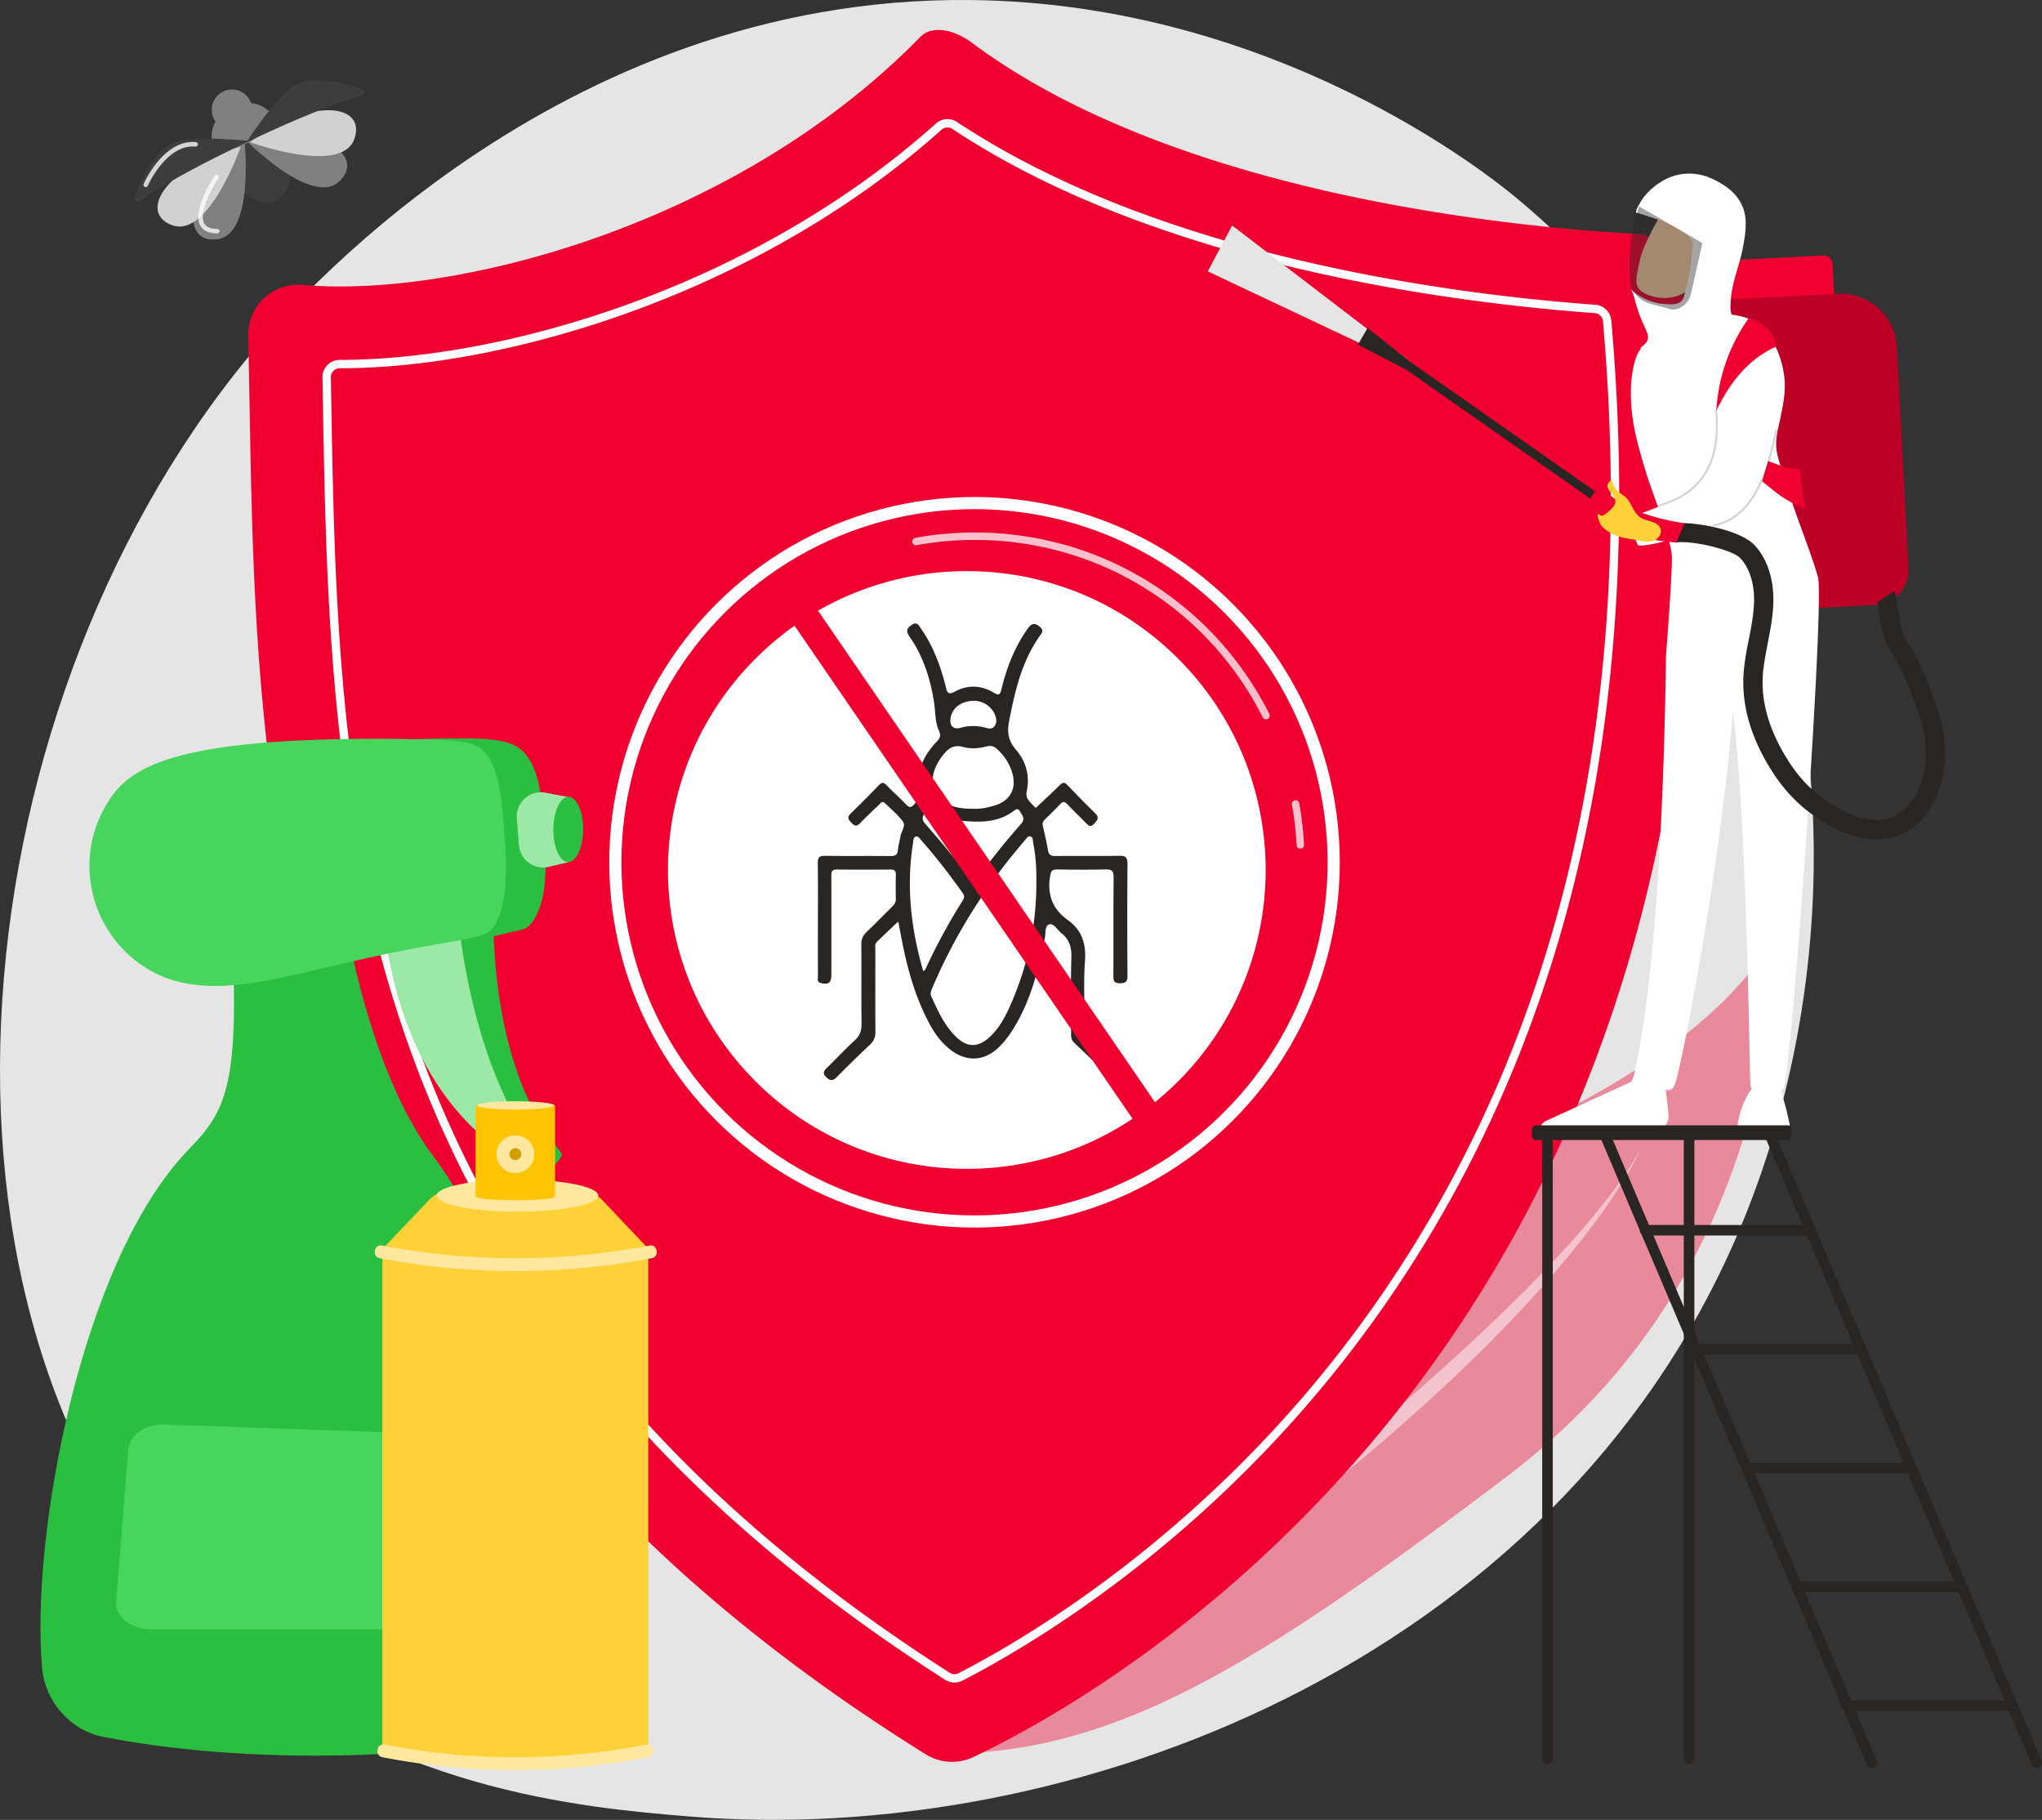
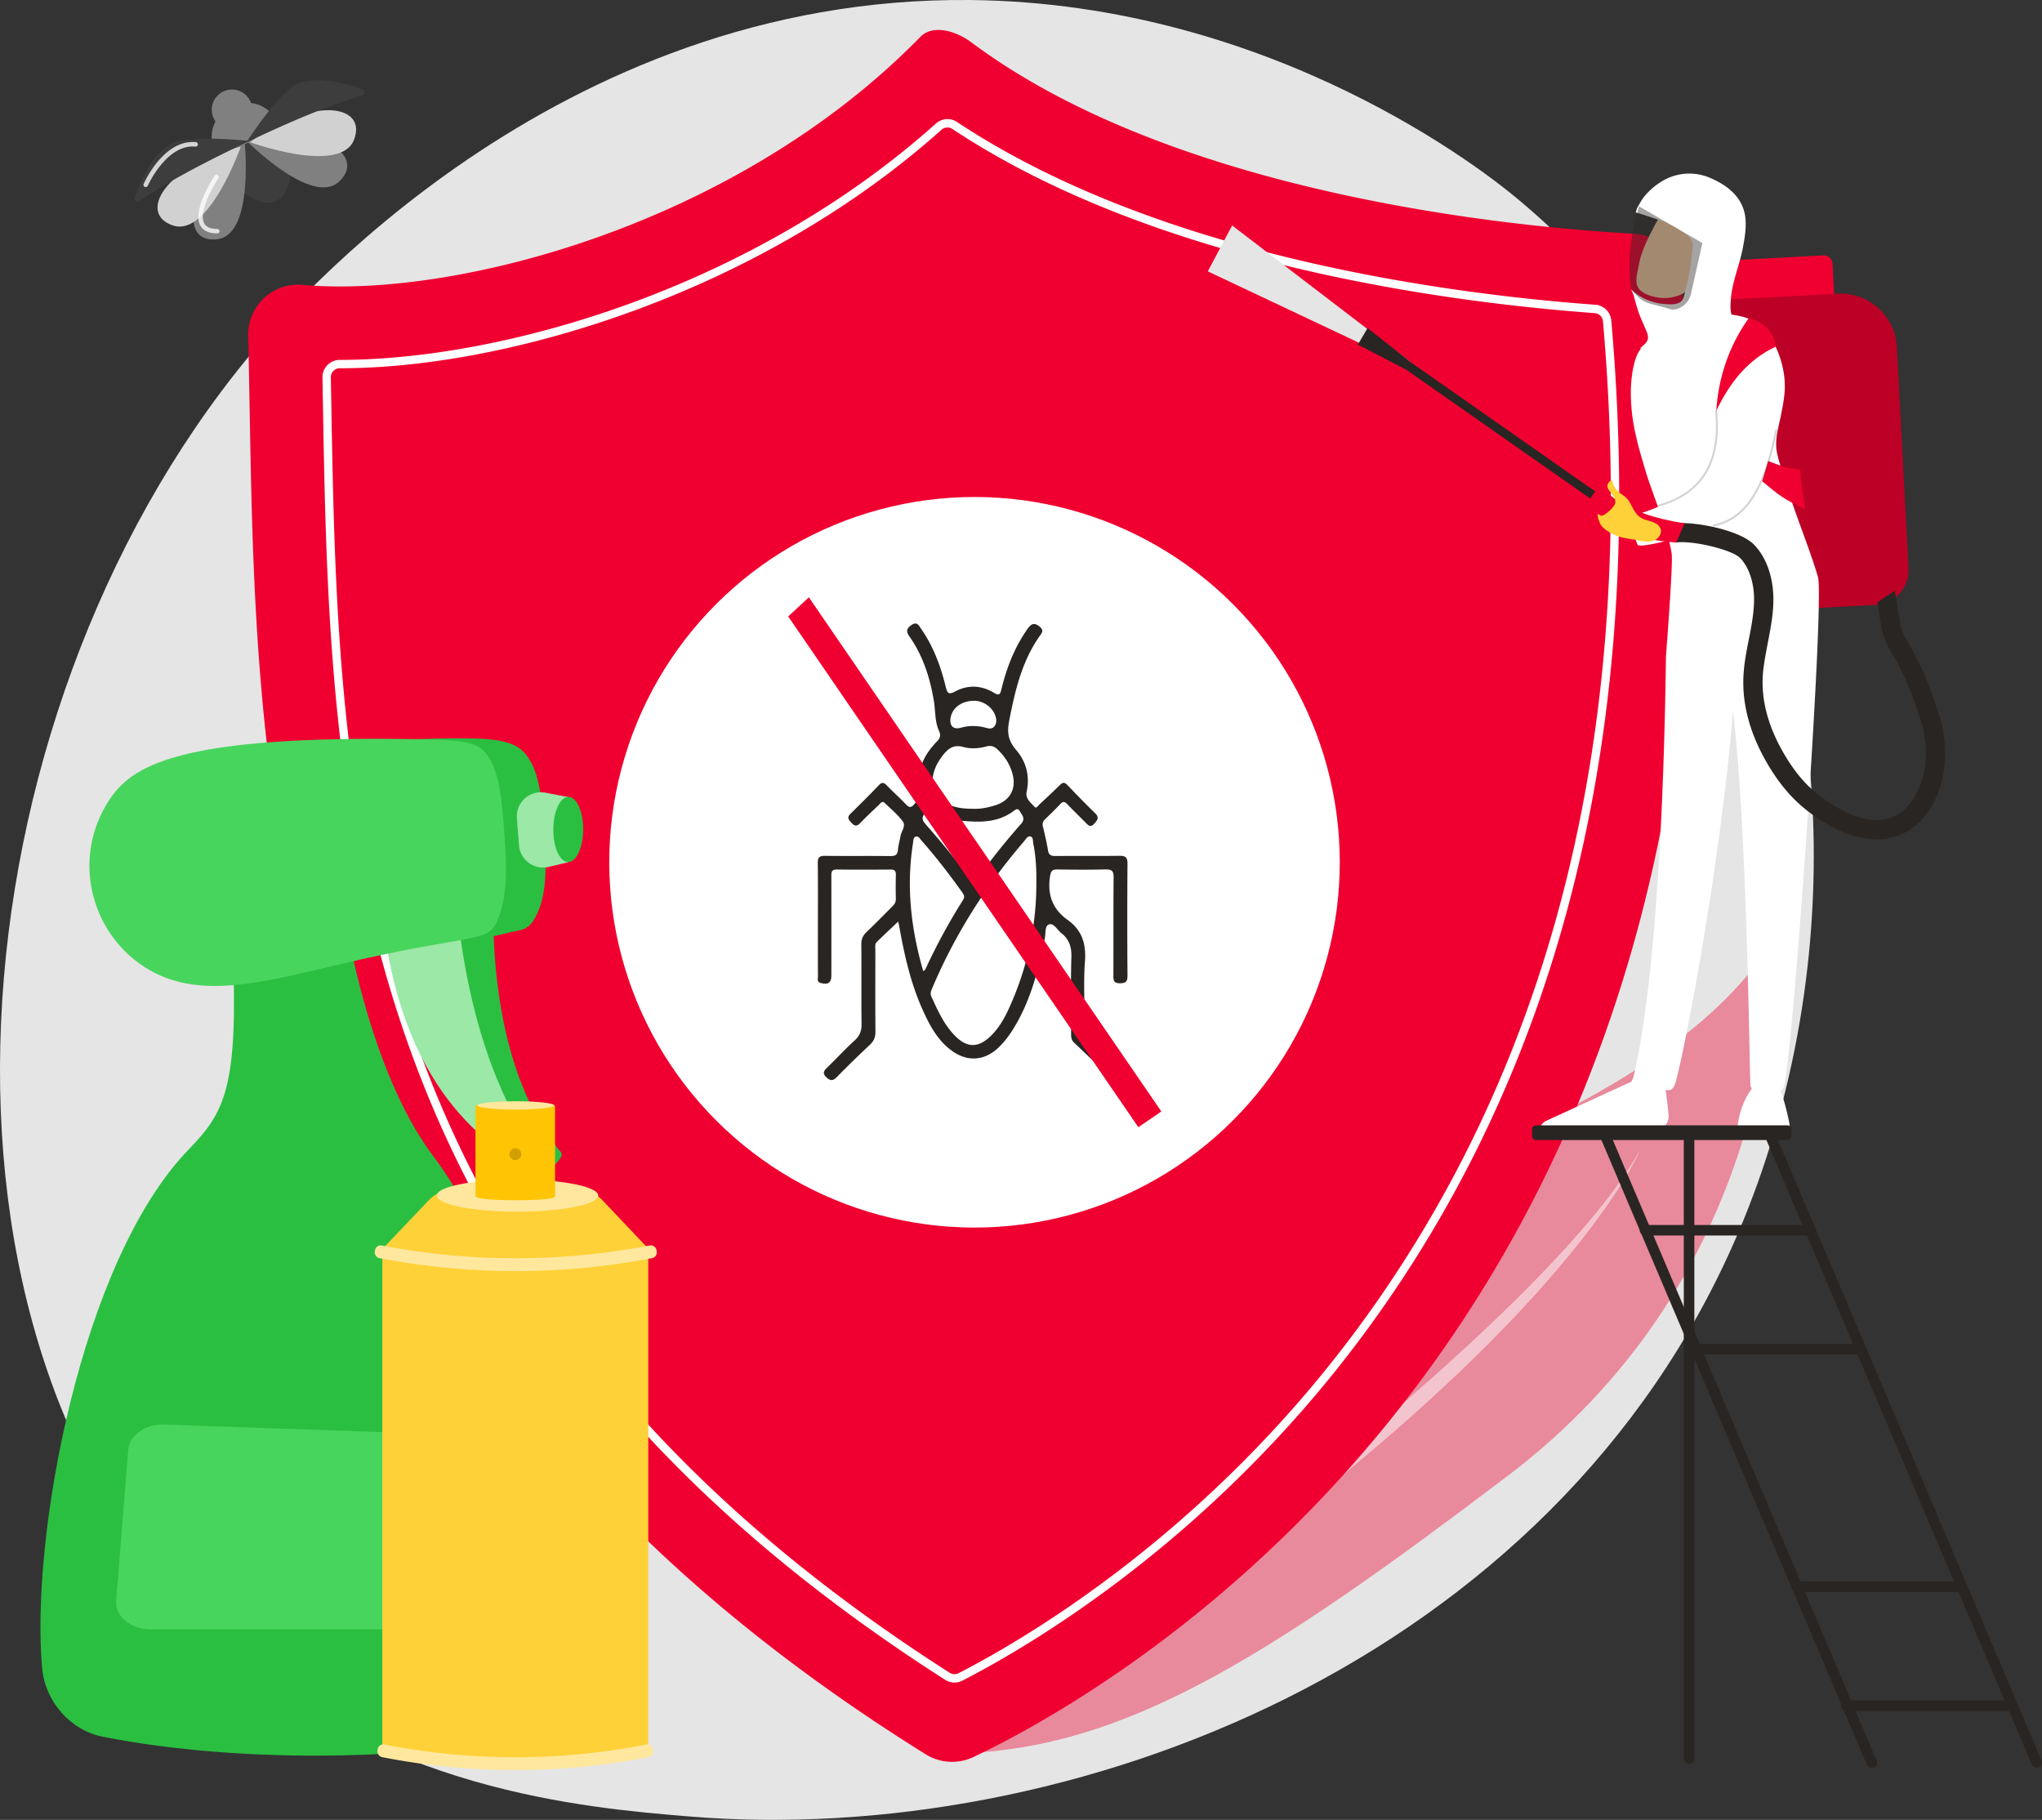
<svg xmlns="http://www.w3.org/2000/svg" viewBox="0 0 3231.12 2879.37">
  <rect x="0" y="0" width="3231.12" height="2879.37" fill="#333333" stroke="none" />
  <g transform="translate(-418.7 -413.26)">
    <path d="m3168.37 2365.51c-290.74 679.57-1058.21 971.47-1659.53 921.7-164.19-13.59-494.53-40.93-752.47-284.85-495.37-468.44-419.05-1447.59 55.13-2024.07 61.07-74.24 483.76-571.62 1142.44-565 482.25 4.88 820.74 277.29 861.9 311.23 52 42.88 166.67 144.75 270 306.38 242.87 379.79 264.21 909.94 82.53 1334.61z" fill="#e5e5e5" />
    <path d="m3219 1909.11c3.91-5.92 13.73-2.88 13 4-12.53 110.08-30.57 534.12-427.9 835.45-363.54 275.7-588.16 420.17-836.4 437.32-24.56 1.69-48-7.53-45.58-30.52 14.23-136.25 75.6-515.87 324.84-675.3 297.75-190.51 785.32-288.82 972.04-570.95z" fill="#f00030" opacity=".4" />
    <path d="m3013.83 2232.89s-144.73 358.68-1049.93 924.36c0 0 877.26-613.18 1049.93-924.36z" fill="#fff" opacity=".5" />
    <path d="m865.7 618.07c-12.7-26.79-30.8-39.73-49.74-41.8a32 32 0 1 0 -56.25 29.19 51.53 51.53 0 0 0 -5.91 20c-1.07 12.08 1.55 26 8.87 41.43.16.36.35.71.52 1.07 19.18-14.36 56-37.6 103.68-47.33-.39-.85-.77-1.71-1.17-2.56z" fill="#808080" />
    <path d="m763.19 668c19.78 40.71 64.7 76.32 92.91 62.95 27.86-13.21 29-69.31 10.77-110.28-47.67 9.7-84.5 32.94-103.68 47.33z" fill="#3d3d3d" />
    <path d="m805.46 632.88s16.68 150.5-42.21 158.79-54.33-78.07 42.21-158.79z" fill="#808080" />
    <path d="m805.46 632.88s105.94 108.2 149.64 67.86-26.04-91.48-149.64-67.86z" fill="#808080" />
    <path d="m814.45 638.3s142.32 51.7 164.26-3.58-63.06-71.2-164.26 3.58z" fill="#d1d1d1" />
    <path d="m799.7 645.28s-50.09 142.91-106.77 124.89-15.19-93.89 106.77-124.89z" fill="#d1d1d1" />
    <path d="m764.06 782.18a3.49 3.49 0 0 1 -1.51.35c-13.41 0-22.49-4.2-27-12.57-13.15-24.59 21.39-76.55 22.87-78.75a3.55 3.55 0 1 1 5.89 4c-9.4 14-31.76 54.14-22.5 71.45 3.14 5.87 10.1 8.83 20.69 8.81a3.55 3.55 0 0 1 1.52 6.75z" fill="#fff" opacity=".78" />
    <path d="m808.27 638.8s50.25-77.93 79.76-91.91c31.81-15.07 80.31-1 104.12 7.65a5.12 5.12 0 0 1 -.37 9.72c-54.4 15.97-117.34 43.13-183.51 74.54z" fill="#3d3d3d" />
    <path d="m813.41 636.36s-92.14-10.44-121.65 3.55c-31.8 15.08-51.63 61.52-60 85.44a5.11 5.11 0 0 0 7.76 5.86c46.8-31.99 107.67-63.51 173.89-94.85z" fill="#3d3d3d" />
    <path d="m650.8 708.9a3.55 3.55 0 0 1 -4.76-4.64c1.27-2.89 31.81-70.73 82.58-66.13a3.55 3.55 0 0 1 -.64 7.07c-45.75-4.15-75.16 61.26-75.45 61.92a3.53 3.53 0 0 1 -1.73 1.78z" fill="#fff" opacity=".78" />
    <path d="m836.4 885a78.81 78.81 0 0 1 60.92-21c239.32 21.53 685.8-93.75 977.61-392.32 20.27-20.73 57.2-9 80.43 8.34 324.53 242.55 862.47 292.78 1049.22 303.05a78.79 78.79 0 0 1 74 70.58c169.79 1640.35-898.17 2234.68-1119.67 2339.59a79 79 0 0 1 -75.46-4.36c-1103.93-687.62-1056.7-1581.88-1071.97-2244.43a78.86 78.86 0 0 1 24.92-59.45z" fill="#f00030" />
    <path d="m1929.05 3070.35a22.53 22.53 0 0 1 -12.14-3.53c-422.5-270.09-697.85-592.91-841.78-986.92-128.58-352-134.89-710.75-140.45-1027.24q-.36-21.27-.75-42.25a22.09 22.09 0 0 1 6.38-16 22.39 22.39 0 0 1 16.11-6.73c262.8 0 657.25-116 946.52-375.24a22.42 22.42 0 0 1 27.34-2c317.73 210.83 770.68 272.2 1012.4 290a22.31 22.31 0 0 1 20.64 20.4c56 639.06-76.86 1179.39-394.93 1606-237.52 318.54-519.11 484.49-629.16 541.05a22.31 22.31 0 0 1 -10.18 2.46zm-972.41-2079.45a19.34 19.34 0 0 0 -14 5.76 19 19 0 0 0 -5.45 13.69q.39 21 .76 42.23c5.55 316.26 11.85 674.69 140.25 1026.2 143.67 393.32 418.59 715.61 840.48 985.3a19.19 19.19 0 0 0 19.09.93c109.85-56.45 390.94-222.1 628.05-540.1 317.56-425.91 450.18-965.52 394.28-1603.76a19.08 19.08 0 0 0 -17.65-17.45c-242-17.84-695.61-79.31-1014-290.55a19.15 19.15 0 0 0 -23.37 1.69c-132.63 118.85-299.8 217.31-483.44 284.74-160.37 58.89-325.52 91.32-465 91.32z" fill="#fff" stroke="#fff" stroke-miterlimit="10" stroke-width="10" />
  </g>
  <circle cx="1961.11" cy="1777.52" fill="#fff" r="578.03" transform="matrix(.707 -.707 .707 .707 -1101.2 1494.08)" />
-   <circle cx="1961.11" cy="1777.52" fill="#f00030" r="558.81" transform="matrix(.707 -.707 .707 .707 -1101.2 1494.08)" />
  <path d="m2476.23 1756.05h.32a5.9 5.9 0 0 0 5.58-6.2 526.2 526.2 0 0 0 -7.58-65.54 5.9 5.9 0 1 0 -11.62 2.1 513.86 513.86 0 0 1 7.41 64 5.91 5.91 0 0 0 5.89 5.64z" fill="#fff" opacity=".75" transform="translate(-418.7 -413.26)" />
  <path d="m2421.9 1551.29a5.9 5.9 0 0 0 5.26-8.56c-89.34-177-267.92-287-466-287a525.65 525.65 0 0 0 -94.12 8.48 5.9 5.9 0 1 0 2.12 11.61 514.12 514.12 0 0 1 92-8.28c193.65 0 368.19 107.47 455.51 280.47a5.92 5.92 0 0 0 5.23 3.28z" fill="#fff" opacity=".75" transform="translate(-418.7 -413.26)" />
  <circle cx="1948.93" cy="1789.69" fill="#fff" r="472.96" transform="matrix(.707 -.707 .707 .707 -1113.38 1489.04)" />
  <path d="m1839.9 1871.37c-11.73 11.14-22.88 21.55-33.79 32.2-3.47 3.39-2.32 8.2-2.32 12.48 0 43.14-.23 86.27.13 129.41.07 8.6-2.35 14.83-8.7 20.76q-26.85 25.14-52.63 51.42c-6.39 6.5-10.84 5.48-16.71-.32-6-5.94-3.67-9.77 1.33-14.61 14.76-14.33 28.75-29.48 43.91-43.37 8-7.34 11-15.05 10.86-25.81-.54-41.94 0-83.9-.39-125.85-.07-8.22 2.33-14.14 8.26-19.76 13.78-13.06 27-26.76 40.48-40.09 3.51-3.45 6-6.9 5.9-12.27-.32-12.66-.3-25.33 0-38 .13-5.91-1.71-8.57-8-8.52-28.48.2-57 .33-85.44-.07-9.43-.13-8.61 5.55-8.61 11.67q.08 77.76 0 155.53c0 12-4.82 15.42-16.72 12.4-6.56-1.67-4.43-6.71-4.46-10.55-.19-25.73-.1-51.45-.1-77.17 0-34 .27-68.08-.18-102.1-.12-8.91 2.65-11.52 11.5-11.4 34.4.46 68.83-.06 103.24.36 7.77.1 11.48-1.78 12.11-10 .54-7 2.74-14 3.87-21 1.3-8 9-16.67 3.92-23.61-8.1-11-19-20.07-29-29.57-3.81-3.61-6.41.73-8.79 3-10 9.54-20.18 19-29.76 29-5.08 5.31-8.6 5.14-13.51-.12-4.45-4.78-8.12-8.48-1.84-14.63 15.25-15 30.38-30 45.17-45.46 5.12-5.32 8.2-3.53 12.45.83 9.66 9.92 20 19.16 29.53 29.21 5.57 5.89 8.8 6.63 14.44-.51 6.36-8.05 8.48-15.38 7.15-25.89-3.56-28.25 8-51.81 27.25-71.7 5.56-5.75 7.66-9.73 3.87-18.12-6.55-14.5-5.3-31-7.88-46.56-6.07-36.74-17.12-71.51-38.68-102.23-5.56-7.91-4.87-12.67 3.13-18.15 9.24-6.32 12 1.2 15.54 6.32 19.27 27.68 30.72 58.81 38.7 91.24 2.42 9.83 4 13.38 15 7.48 20.16-10.78 41.36-9.83 61.11 2 7.88 4.74 9.82 3.63 12-5.25 8.32-34.44 21-67.07 41.77-96.28 6.08-8.56 11.33-9.34 19.09-2.65 4.56 3.93 5.08 7.06 1.55 11.93-29.64 40.89-40.7 88.2-50.12 136.85-3.77 19.49-1.13 31.81 11.39 46.44 15.67 18.3 21.58 41.05 16.29 65.65-2.4 11.2 6.58 17.14 12.54 24 2.59 3 5.36-1.78 7.47-3.74 11-10.24 22-20.48 32.71-31 4.27-4.23 7.22-4.55 11.59 0 14.47 15.16 29.12 30.17 44.13 44.81 7.06 6.89 3.29 11.22-1.71 16.66-5.83 6.33-9.31 2.43-13.44-1.8-9.69-9.89-19.7-19.47-29.27-29.48-3.86-4-6.62-4.38-10.61-.16-7.87 8.34-16.08 16.37-24.37 24.3-3.56 3.4-4.45 6.88-3.3 11.67 3 12.31 5.95 24.64 7.93 37.12 1.22 7.66 4.89 9.37 12 9.31 33.63-.29 67.26.18 100.87-.32 9.51-.14 13.08 2.13 13 12.4q-.67 88.44 0 176.9c0 8.93-2 12.29-11.74 12.35-9.88 0-10.61-4.18-10.57-12.1.27-51.84-.13-103.69.37-155.52.09-10.06-3-12.73-12.72-12.48-25.3.63-50.63.48-75.94.06-8.46-.14-10.72 2.4-12 11.16-4.37 28.85 4 51.62 27.81 68.59 22.69 16.14 29.56 37.71 27.51 65.47-2.51 33.85-.31 68-.8 102.06-.12 8.72 2.54 14.82 8.78 20.71 16.1 15.21 31.58 31.08 47.46 46.52 4 3.88 7.79 7.06 1.66 12.3-5 4.3-8.89 10.7-16.52 3.14q-28.67-28.41-58-56.14c-4.31-4.09-4.53-8.81-4.52-14 .06-40.37-.8-80.76.44-121.09.5-16.14-3.52-28.32-16-38.1-6.39-5-11.56-15.91-19.14-13.74-7.16 2-5.3 13.81-6.8 21.34-9.68 48.66-21.71 96.47-47.35 139.68-7.3 12.29-15.51 23.87-25.92 33.8-22.27 21.23-49.34 23.16-74.26 4.93-22.23-16.27-34.65-39.75-45.62-64-19.57-43.23-29.65-89.18-37.83-135.62-.47-1.38-.79-2.76-1.15-4.55zm218.65-58.37c.32-21.76-.46-43.5-4.83-64.9-.81-4 .12-10.05-4.38-11.38s-7.2 4.09-9.89 7.22c-60.31 70-109.34 147.18-145.51 232.36-1.8 4.25-3.88 8.56-1.56 13.62 10.39 22.68 20.52 45.54 38.7 63.39s35.55 17.69 54.14.22c14.11-13.27 23.31-29.87 31.11-47.27 27.54-61.41 41.96-125.78 42.22-193.26zm-99.78-120.13c10.71.59 22.76-1.74 34.49-5.37 23.63-7.32 34-26.14 27.55-49.9-4.13-15.24-12.39-28-24-38.89-5.19-4.87-10.55-6.25-17.29-4.43-12 3.27-24.9 4.1-36.41.88-15.32-4.29-24 2.25-32.29 12.89-6.36 8.2-11.65 16.92-14.45 27-6.93 24.92 1.73 42.62 25.75 52.21 11.23 4.51 23 5.68 36.65 5.64zm-79.26 256.82c1.93-1.3 2.87-1.58 3.14-2.16a945.67 945.67 0 0 1 59.95-110.43c3-4.67 1.53-7.93-1.18-11.73-20.2-28.37-41.43-56-64.49-82.06-2.5-2.84-5.06-7.68-9.18-6.41s-3.76 6.6-4.36 10.4c-10.94 68.53-3.15 135.54 16.12 202.42zm76.83-140.63c5.45-1.36 7.1-4.22 9-6.68 11.37-14.7 22.45-29.65 34.09-44.14 11.4-14.17 23.1-28.14 35.19-41.73 7.22-8.11 1.19-13.67-2.38-20-2.63-4.66-5.83-3-8.84-.68-30 22.75-64.23 17.93-98.07 14.5a51.6 51.6 0 0 1 -29.14-12.31c-8.7-7.73-11.56-2.41-15.7 4.22-4.24 6.79-.41 11.34 3.49 15.81 23.94 27.43 47.52 55.16 68.33 85.11 1.57 2.3 3.11 4.58 4.03 5.93zm3.21-287c-19.24.15-34 11-36.69 26.92-2.15 12.56 4.31 19.06 16.06 15.73a72.78 72.78 0 0 1 38.44-.28c5.24 1.32 11 3.32 15.13-2.41 3.79-5.32 3.06-11.08.94-16.88-4.94-13.57-19.04-23.22-33.88-23.14z" fill="#292523" transform="translate(-418.7 -413.26)" />
  <path d="m1801.25 1783.47 36.36-24.93-557.7-813.48-32.71 30.27z" fill="#f00030" />
  <path d="m1257.8 1617.36c15.23 25.59 18.3 65 21.09 100.94 3.26 41.8 7.67 98.61-8.15 135.83-14.61 34.37-25.39 28.7-49 35.23-46.51 12.84-324.69 58.09-383.62 9.79-58-47.55-78.25-141.2-40.3-213.86 23.41-44.84 79-107.46 368.68-103.55 63.82.87 78.56 14.26 91.3 35.62z" fill="#2bbf42" transform="translate(-418.7 -413.26)" />
  <path d="m1239.92 1750.62a38.28 38.28 0 0 0 46.94 34.21c16.29-3.87 30.92-7.31 30.92-7.31l.54-103.13-36.54-6.94a38.22 38.22 0 0 0 -45.23 40.55z" fill="#9be8a7" transform="translate(-418.7 -413.26)" />
  <path d="m965.5 1868.72s36.5 237.44 137.69 372.28c190.88 254.22 145.47 614.21 145.24 829.82 0 51.9-35 94-85.14 103.22-96.35 17.75-356.14 31.86-582.29-13.04-50.74-10.08-90.75-55.32-95.61-108.18-18.79-203.82 60.04-644.41 232.71-821.82 57.31-58.89 78-99.94 68.73-321.42z" fill="#2bbf42" transform="translate(-418.7 -413.26)" />
  <path d="m1306.77 2237.06c-130.59-155.82-105.61-431.19-105.61-431.19l-151.44 51.22c32.92 277.72 159.48 382.82 226 409.54 8.49 3.42 37.06-22.4 31.05-29.57z" fill="#2bbf42" transform="translate(-418.7 -413.26)" />
  <path d="m1282.3 2252.88c-130.59-155.82-142.23-428.39-142.23-428.39l-114.83 48.42c32.92 277.72 180.79 367.65 247.28 394.37 8.48 3.42 15.78-7.23 9.78-14.4z" fill="#9be8a7" transform="translate(-418.7 -413.26)" />
  <path d="m1192.36 1612.09c17.27 28 20.58 70.59 23.61 109.41 3.51 45.15 8.29 106.5-9.89 147.39-17 38.12-34.5 19.58-244.34 68.8-128.88 30.23-231.58 59.67-315.38 4.89-85.24-55.71-114-172.29-55.43-262.62 35.41-54.57 107.29-104.08 492.18-97.13 76.35 1.38 94.7 5.64 109.25 29.26z" fill="#48d55d" transform="translate(-418.7 -413.26)" />
  <ellipse cx="1318.05" cy="1725.96" fill="#2bbf42" rx="51.56" ry="23.63" transform="matrix(.005 -1 1 .005 -833.4 2621.8)" />
  <path d="m621.7 2706.84-19.2 239.24c-2 24.4 23.07 45 54.63 45h434.76c30.23 0 54.74-19 54.74-42.4v-224.68c0-22.68-23-41.34-52.28-42.36l-415.56-14.49c-29.79-1.08-55.23 16.6-57.09 39.69z" fill="#48d55d" transform="translate(-418.7 -413.26)" />
  <path d="m1444.47 2386.7h-1.94l-70.74-74.64c-11.72-12.49-28.08-17.51-45.21-17.51h-184c-17.13 0-33.49 5-45.21 17.51l-71 74.64h-2.72v792.46h2.64c-.36 0-.56.35-.56 1.06 0 17.11 93.51 29.89 208.83 29.89 57.61 0 109.72-3.16 147.51-8.76s61.33-12.73 61.33-21.28c0-.72-.2-.91-.56-.91h1.62z" fill="#ffd138" transform="translate(-418.7 -413.26)" />
  <ellipse cx="818.85" cy="1891.58" fill="#ffe89e" rx="127.76" ry="25.47" />
  <path d="m1297 2162.47h-1.73c-3.38-3.07-29.27-4.81-60.73-4.81s-57.34 1.74-60.72 4.81h-2.75v144.37h2.75c-.25 0-.4 0-.4.2 0 3 27.37 5.22 61.12 5.22s61.13-2.13 61.13-5.12c0-.21-.16-.3-.4-.3h1.73z" fill="#ffc505" transform="translate(-418.7 -413.26)" />
  <ellipse cx="816.07" cy="1748.96" fill="#ffe89e" rx="60.92" ry="6.58" />
-   <circle cx="1234.57" cy="2239.47" fill="#ffe89e" r="29.92" transform="matrix(.707 -.707 .707 .707 -1640.65 1115.64)" />
  <circle cx="1234.57" cy="2239.47" fill="#d1a000" r="9.44" transform="matrix(.707 -.707 .707 .707 -1640.65 1115.64)" />
  <path d="m1457.79 2392.93a9.38 9.38 0 0 1 -7.3 10.94 1144.4 1144.4 0 0 1 -431.33 0 9.33 9.33 0 0 1 -7.31-10.94l.3-1.66a9 9 0 0 1 10.5-7.45 1125.73 1125.73 0 0 0 424.34 0 9.05 9.05 0 0 1 10.5 7.45z" fill="#ffe89e" transform="translate(-418.7 -413.26)" />
  <path d="m1452.23 3182.43a9.38 9.38 0 0 1 -7.15 10.94 1094.84 1094.84 0 0 1 -421.8 0 9.32 9.32 0 0 1 -7.15-10.94c.1-.55.19-1.11.29-1.66a8.87 8.87 0 0 1 10.27-7.44 1077 1077 0 0 0 415 0 8.87 8.87 0 0 1 10.27 7.44z" fill="#ffe89e" transform="translate(-418.7 -413.26)" />
  <path d="m3120.19 894.68 201-10.53-2.78-53.28a14.23 14.23 0 0 0 -14.91-13.52l-186.66 9.94z" fill="#f00030" transform="translate(-418.7 -413.26)" />
  <path d="m3166.51 1381.91 219.85-11.53a55.43 55.43 0 0 0 52.29-58.05l-18.49-350.26c-2.59-48.9-44.73-86.67-93.43-84.09l-186.26 9.74a26.59 26.59 0 0 0 -25 27.83l23.26 441.11a26.5 26.5 0 0 0 27.78 25.25z" fill="#bd0026" transform="translate(-418.7 -413.26)" />
  <path d="m3048.23 750s-30 49.49-35.19 76.93-13.51 44.52 17.7 54.46 60.23-2.38 78.52-28c0 0 28.62-39.36 25.64-57.44-2.78-18.15-86.67-45.95-86.67-45.95z" fill="#fed0a9" transform="translate(-418.7 -413.26)" />
  <path d="m3236.34 2139.32a13.27 13.27 0 0 0 5.51-8c15.5-68.58 64-767.91 53.47-805.08-12.13-42.54-37.17-102-49.3-144.52-4.77-16.7-11.33-33-15.11-50.1-4.37-19.68.4-35.78 4.58-55.26 3.37-16.5 7-33 7.35-49.69 1-40.56-20.47-98.8-63.41-111.32a137.59 137.59 0 0 0 -20.8-4.35c-2.29-6.74-1.82-14.77-1.27-22.69 1.79-28.82 14.12-55.66 19.29-83.89 2.58-13.91 5-28 4.17-42.14-1.79-35.18-27.43-55.66-57.65-68.18a83.09 83.09 0 0 0 -67.78 2.18c-15.71 7.76-32.8 22.07-41.35 37.57-3 5.37-6.36 9.74-6.76 15.91 0-1 39.76 12.52 43.14 13.91 14.31 6 28 13.32 39.95 23.46 10.54 8.94 6 20.27 5 32.6-1.59 19.48-6.16 39.16-10.93 58-1.59 6.16-2.78 11.52-8.75 14.51-6.56 3.18-13.52 2.58-20.27 2.18a86.9 86.9 0 0 1 -56.09-23.42 50.88 50.88 0 0 1 5.37 13.12c1.78 7.35 4 14.71 6.36 21.86 3.77 11.33 9.14 21.87 13.51 32.8 5.17 12.72-1.39 17.69-10.73 25.45.52.2 1.06.37 1.58.57a44.19 44.19 0 0 0 -7.15 12.15c-.79 2.19-1.59 4.37-2.38 6.76-6.56 22.66-7.56 46.71-6 70.17 2.19 36 12.53 70.77 22.86 105.36 4.11 13.81 11.76 34.42 19.39 56a361.13 361.13 0 0 1 -34.89 12.62c-4.57 15.1-5.17 30.61 2.78 47.31 1.81 3.72 25.85-1.2 49.25-7a170.51 170.51 0 0 1 4.62 21.75c2.19 17.69-9.14 161.61-9.14 161.81-2.19 180.89-12.52 497.76-51.09 664.74-.53 2.13-2.37 5.28-3.66 8.27l-135.29 62.1a18.24 18.24 0 0 0 -8.55 9.14 7.48 7.48 0 0 0 6.56 10.34c34.19 1.59 129.61-2.19 174.14-4a23.08 23.08 0 0 0 22.06-25c-1.23-13.93-3-27.88-4.6-39.45 1.67 0 3.29 0 4.8.09 6.16.2 9.54-7 11.13-13.12 14.32-50.1 71.17-346.29 90.65-586.62 22.07 188.85 25.45 536.52 27.43 590.79a12 12 0 0 0 2.37 6.72c-15.25 20.11-20.65 43.77-22.44 58.68a14.06 14.06 0 0 0 13.91 15.71c18.09.2 40.75-1.79 55.46-3.18a14.12 14.12 0 0 0 12.36-16.94c-5-24.66-10.06-40.94-13.66-50.68z" fill="#fff" transform="translate(-418.7 -413.26)" />
  <g fill="#292523" opacity=".42" transform="translate(-418.7 -413.26)">
    <path d="m3013.24 743.21c-13.91 47.9-16.69 89-11.73 126.23 19.49 25.64 25 19.68 60 30.81 10.53 3.38 26.83-6.16 30.41-22.27l17.69-78.91z" />
    <path d="m3066.12 903a15 15 0 0 1 -5.17-.79c-8.94-2.79-16.1-4.58-21.67-6-16.89-4.17-24.45-6-39.36-25.64l-.39-.4v-.6c-5.37-39.55-1.59-81.1 11.92-127l.8-2.78 100.19 58-18.09 80.51a31.86 31.86 0 0 1 -15.51 20.87 25.1 25.1 0 0 1 -12.72 3.83zm-62.42-34.39c13.72 17.89 20.08 19.48 36.58 23.46 5.76 1.39 12.92 3.18 22.06 6 4 1.19 9.15.4 14.12-2.38a27.49 27.49 0 0 0 13.32-18.09l17.29-77.33-92.63-53.67c-12.33 43.92-15.91 83.87-10.74 122.04z" />
  </g>
  <path d="m3388.55 1741.11c48.31 0 85.88-32 101.78-89 9.74-35.39 8-75-5.37-114.31-9.94-29.42-19.48-56.25-34.39-85.28-2.78-5.36-6-10.73-8.94-15.9-6.56-10.93-12.73-21.47-14.91-31.8-1.79-8.55-3.18-17.3-4.77-26.44-2-12.92-2-16.9-5.57-30.22l-27.23 18.29c3.18 11.73.79 4.17 2.78 16.7 1.39 9.14 3 18.68 5 28.23 3.38 15.1 10.93 28.22 18.49 40.75 3 5 5.76 9.74 8.15 14.31 13.91 27 23.06 52.88 32.6 81.1 11.33 33.6 13.12 67 4.77 96.42-7 24.64-30 80.3-95.42 63.81-18.68-4.78-37.77-14.32-60.23-30-23.66-16.7-41.94-36.58-59.44-64.81-29.42-47.51-41.94-94.22-37.17-138.55 1.59-14.31 4.37-28.43 7.16-43.53 4.17-21.47 8.54-43.54 8.94-66.2.6-36.38-10.53-69.18-30.81-89.85-23.46-24-100.59-38.37-130.4-32.8l5.56 29.82c24.45-4.57 89.85 10.73 103 24.25 14.32 14.71 22.66 40.15 22.07 68.18-.4 20.08-4.18 40-8.35 61-3 14.91-6 30.42-7.55 46.12-5.37 51.29 8.54 104.36 41.54 157.64 19.48 31.4 40.95 54.86 67.79 73.75 25.44 17.89 47.71 28.82 70.17 34.58a132.68 132.68 0 0 0 30.75 3.74z" fill="#292523" transform="translate(-418.7 -413.26)" />
  <path d="m2232.75 573.46-283.07-216.67-38.56 72.55 282.08 133.19z" fill="#e5e5e5" />
  <path d="m2537.11 786.63-304.37-213.15.01-.02-68.78-54.46-15.3 26.24 76.13 39.55.06-.08 304.39 213.15z" fill="#292523" />
  <path d="m2932.54 1212.34c37 35.39 72.16 54.87 138.75 59.24l12.92-30.41c-53.87-8.35-96-23.86-122.45-48.71-2.19-3.38-11.33-9.74-14.71-7.35l-12.53 17.09a7.14 7.14 0 0 0 -1.98 10.14z" fill="#f00030" transform="translate(-418.7 -413.26)" />
  <path d="m3046.84 1252.3c0-.4-.2-1-.2-1.39a15.9 15.9 0 0 0 -8.55-9.74c-6.76-3.78-14.71-4.38-21.86-8.15-14.52-7.76-15.31-27.24-29-36-8.15-5.16-15.7-12.72-17.29-22.66a.71.71 0 0 0 -.2-.59 1.48 1.48 0 0 0 -1-.2 6.7 6.7 0 0 0 -4 2.58c-6.16 6.76 0 12.92 4.37 18.49 3.78 4.77 7.76 11.73 4.18 17.69a43.38 43.38 0 0 1 -7.95 9.15c-3 2.58-6.17 5.36-9.74 7-1.4.6-2.19 1-3.78.6-.6-.2-4.37-2.78-4.37-2.58-2.39 1.39 1.59 11.52 2.58 13.71a18.75 18.75 0 0 0 4.37 6.76c6.56 6.76 15.91 11.53 24.65 14.71 9.74 3.58 21.47 4.37 31.61 6.56 7.75 1.59 15.9 3.18 23.65.8 7.16-2.43 13.32-9.39 12.53-16.74z" fill="#ffd138" transform="translate(-418.7 -413.26)" />
  <path d="m3228.33 961.87c-43.14 19.88-72.36 56.06-94 101.58 3.58-54.47 20.68-103.17 50.89-146.11 19.65 1.79 43.11 22.47 43.11 44.53z" fill="#f00030" transform="translate(-418.7 -413.26)" />
  <path d="m3216.6 1142.77c31.41 11.72 26.44 10.53 49.7 12.92l8.74 63.21c-38-18.09-39.36-21.07-68-44.13z" fill="#f00030" transform="translate(-418.7 -413.26)" />
  <path d="m3041.67 1215.12a1.48 1.48 0 0 1 -1.39-1 1.43 1.43 0 0 1 1-1.79c69-19.08 99-67.78 91.44-148.69a1.5 1.5 0 0 1 3-.2c7.75 82.5-22.86 132.19-93.63 151.67z" fill="#292523" opacity=".2" transform="translate(-418.7 -413.26)" />
  <path d="m3130.13 1245.94a1.45 1.45 0 0 1 -1.39-1.2 1.28 1.28 0 0 1 1.19-1.59c60.83-12.12 83.09-79.11 98-149.68a1.52 1.52 0 1 1 3 .59c-15.1 71.57-37.77 139.55-100.18 152.08-.42-.2-.42-.2-.62-.2z" fill="#292523" opacity=".2" transform="translate(-418.7 -413.26)" />
-   <path d="m2867.33 3204.17a8.39 8.39 0 0 0 8.35-8.34v-988a8.35 8.35 0 1 0 -16.69 0v988a8.39 8.39 0 0 0 8.34 8.34z" fill="#292523" transform="translate(-418.7 -413.26)" />
  <path d="m3091.37 3204.17a8.4 8.4 0 0 0 8.35-8.34v-988a8.35 8.35 0 0 0 -16.7 0v988a8.39 8.39 0 0 0 8.35 8.34z" fill="#292523" transform="translate(-418.7 -413.26)" />
  <path d="m3641.61 3210.34a9 9 0 0 0 3.18-.6 8.33 8.33 0 0 0 4.37-10.93l-422.62-994.33a8.33 8.33 0 0 0 -15.31 6.56l422.62 994.33a8.44 8.44 0 0 0 7.76 4.97z" fill="#292523" transform="translate(-418.7 -413.26)" />
  <path d="m3380.6 3210.34a9 9 0 0 0 3.18-.6 8.33 8.33 0 0 0 4.37-10.93l-422.62-994.13a8.32 8.32 0 1 0 -15.3 6.56l422.62 994.33a8.38 8.38 0 0 0 7.75 4.77z" fill="#292523" transform="translate(-418.7 -413.26)" />
  <path d="m2849.05 2217h398a6.19 6.19 0 0 0 6.16-6.16v-10.93a6.19 6.19 0 0 0 -6.16-6.16h-398a6.2 6.2 0 0 0 -6.17 6.16v10.93a6.2 6.2 0 0 0 6.17 6.16z" fill="#292523" transform="translate(-418.7 -413.26)" />
  <path d="m3021.79 2368.08h261.8a8.35 8.35 0 1 0 0-16.7h-261.8a8.35 8.35 0 1 0 0 16.7z" fill="#292523" transform="translate(-418.7 -413.26)" />
-   <path d="m2683.4 2126.38h261.8v16.5h-261.8z" fill="#292523" />
-   <path d="m2761.13 2314.43h261.8v16.5h-261.8z" fill="#292523" />
+   <path d="m2683.4 2126.38h261.8v16.5h-261.8" fill="#292523" />
  <path d="m3261.33 2932.24h261.8a8.35 8.35 0 1 0 0-16.7h-261.8a8.4 8.4 0 0 0 -8.35 8.35 8.54 8.54 0 0 0 8.35 8.35z" fill="#292523" transform="translate(-418.7 -413.26)" />
  <path d="m3340.25 3120.29h261.8a8.35 8.35 0 1 0 0-16.7h-261.8a8.35 8.35 0 1 0 0 16.7z" fill="#292523" transform="translate(-418.7 -413.26)" />
</svg>